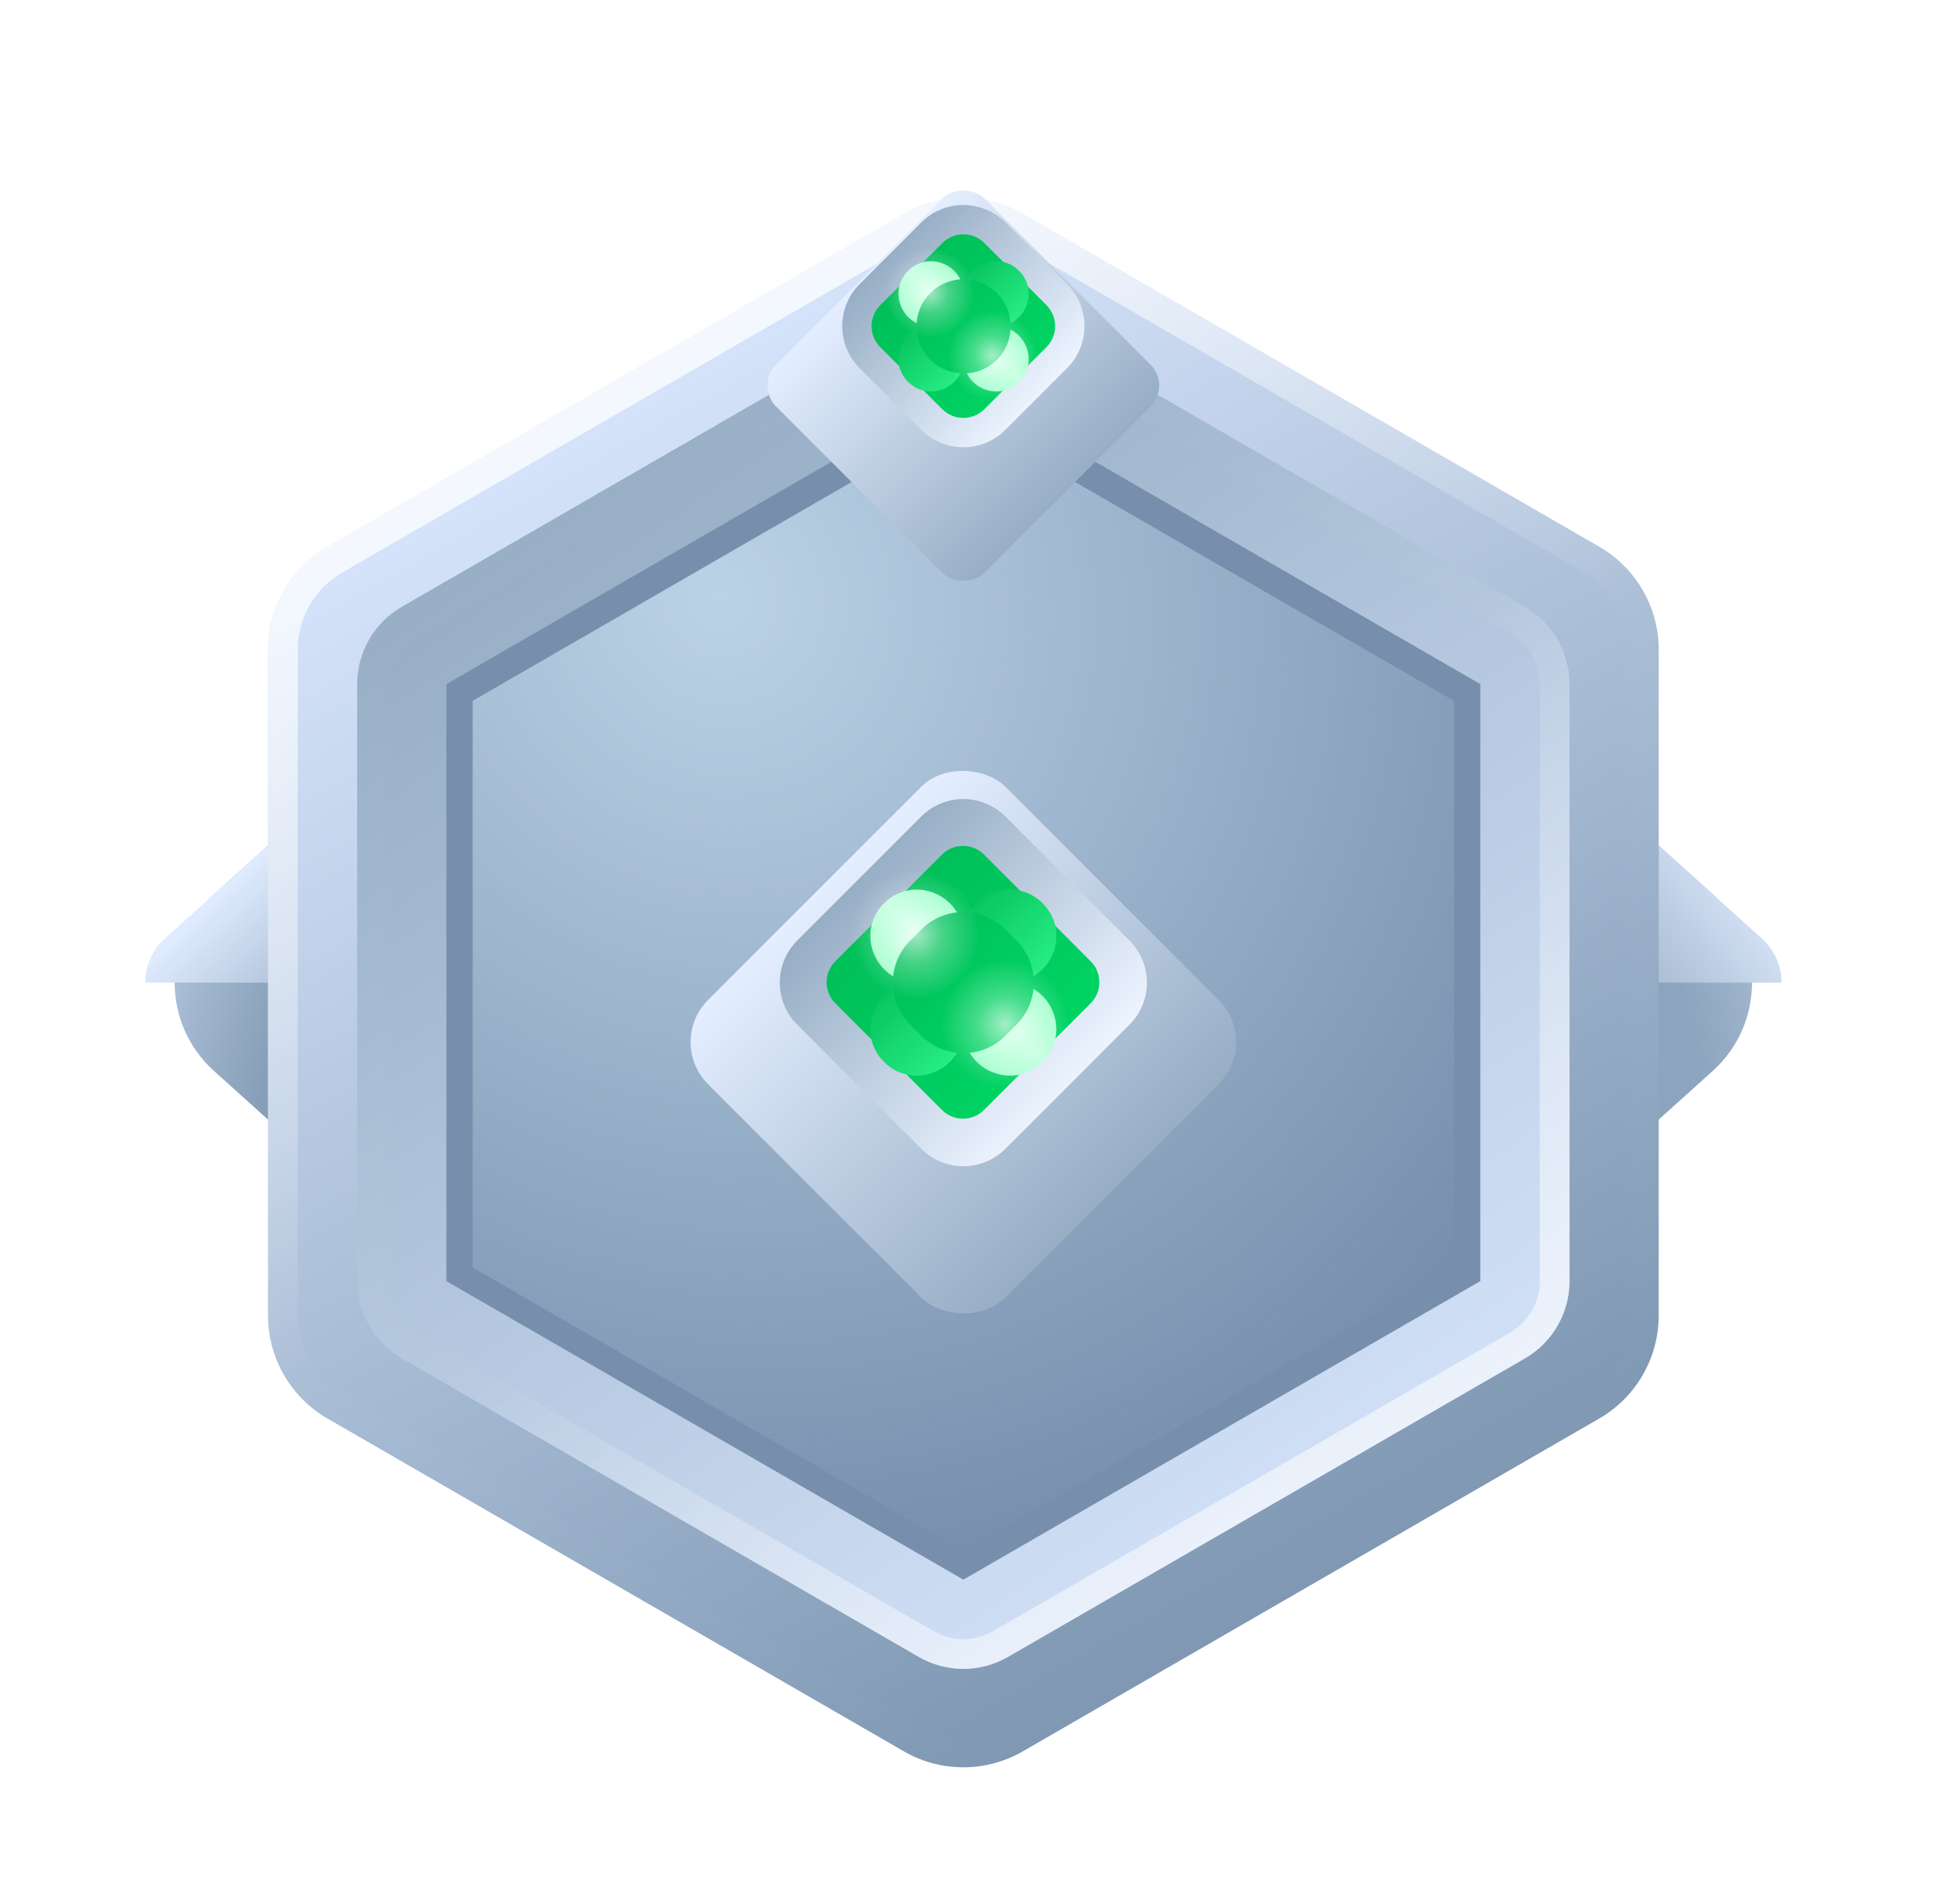
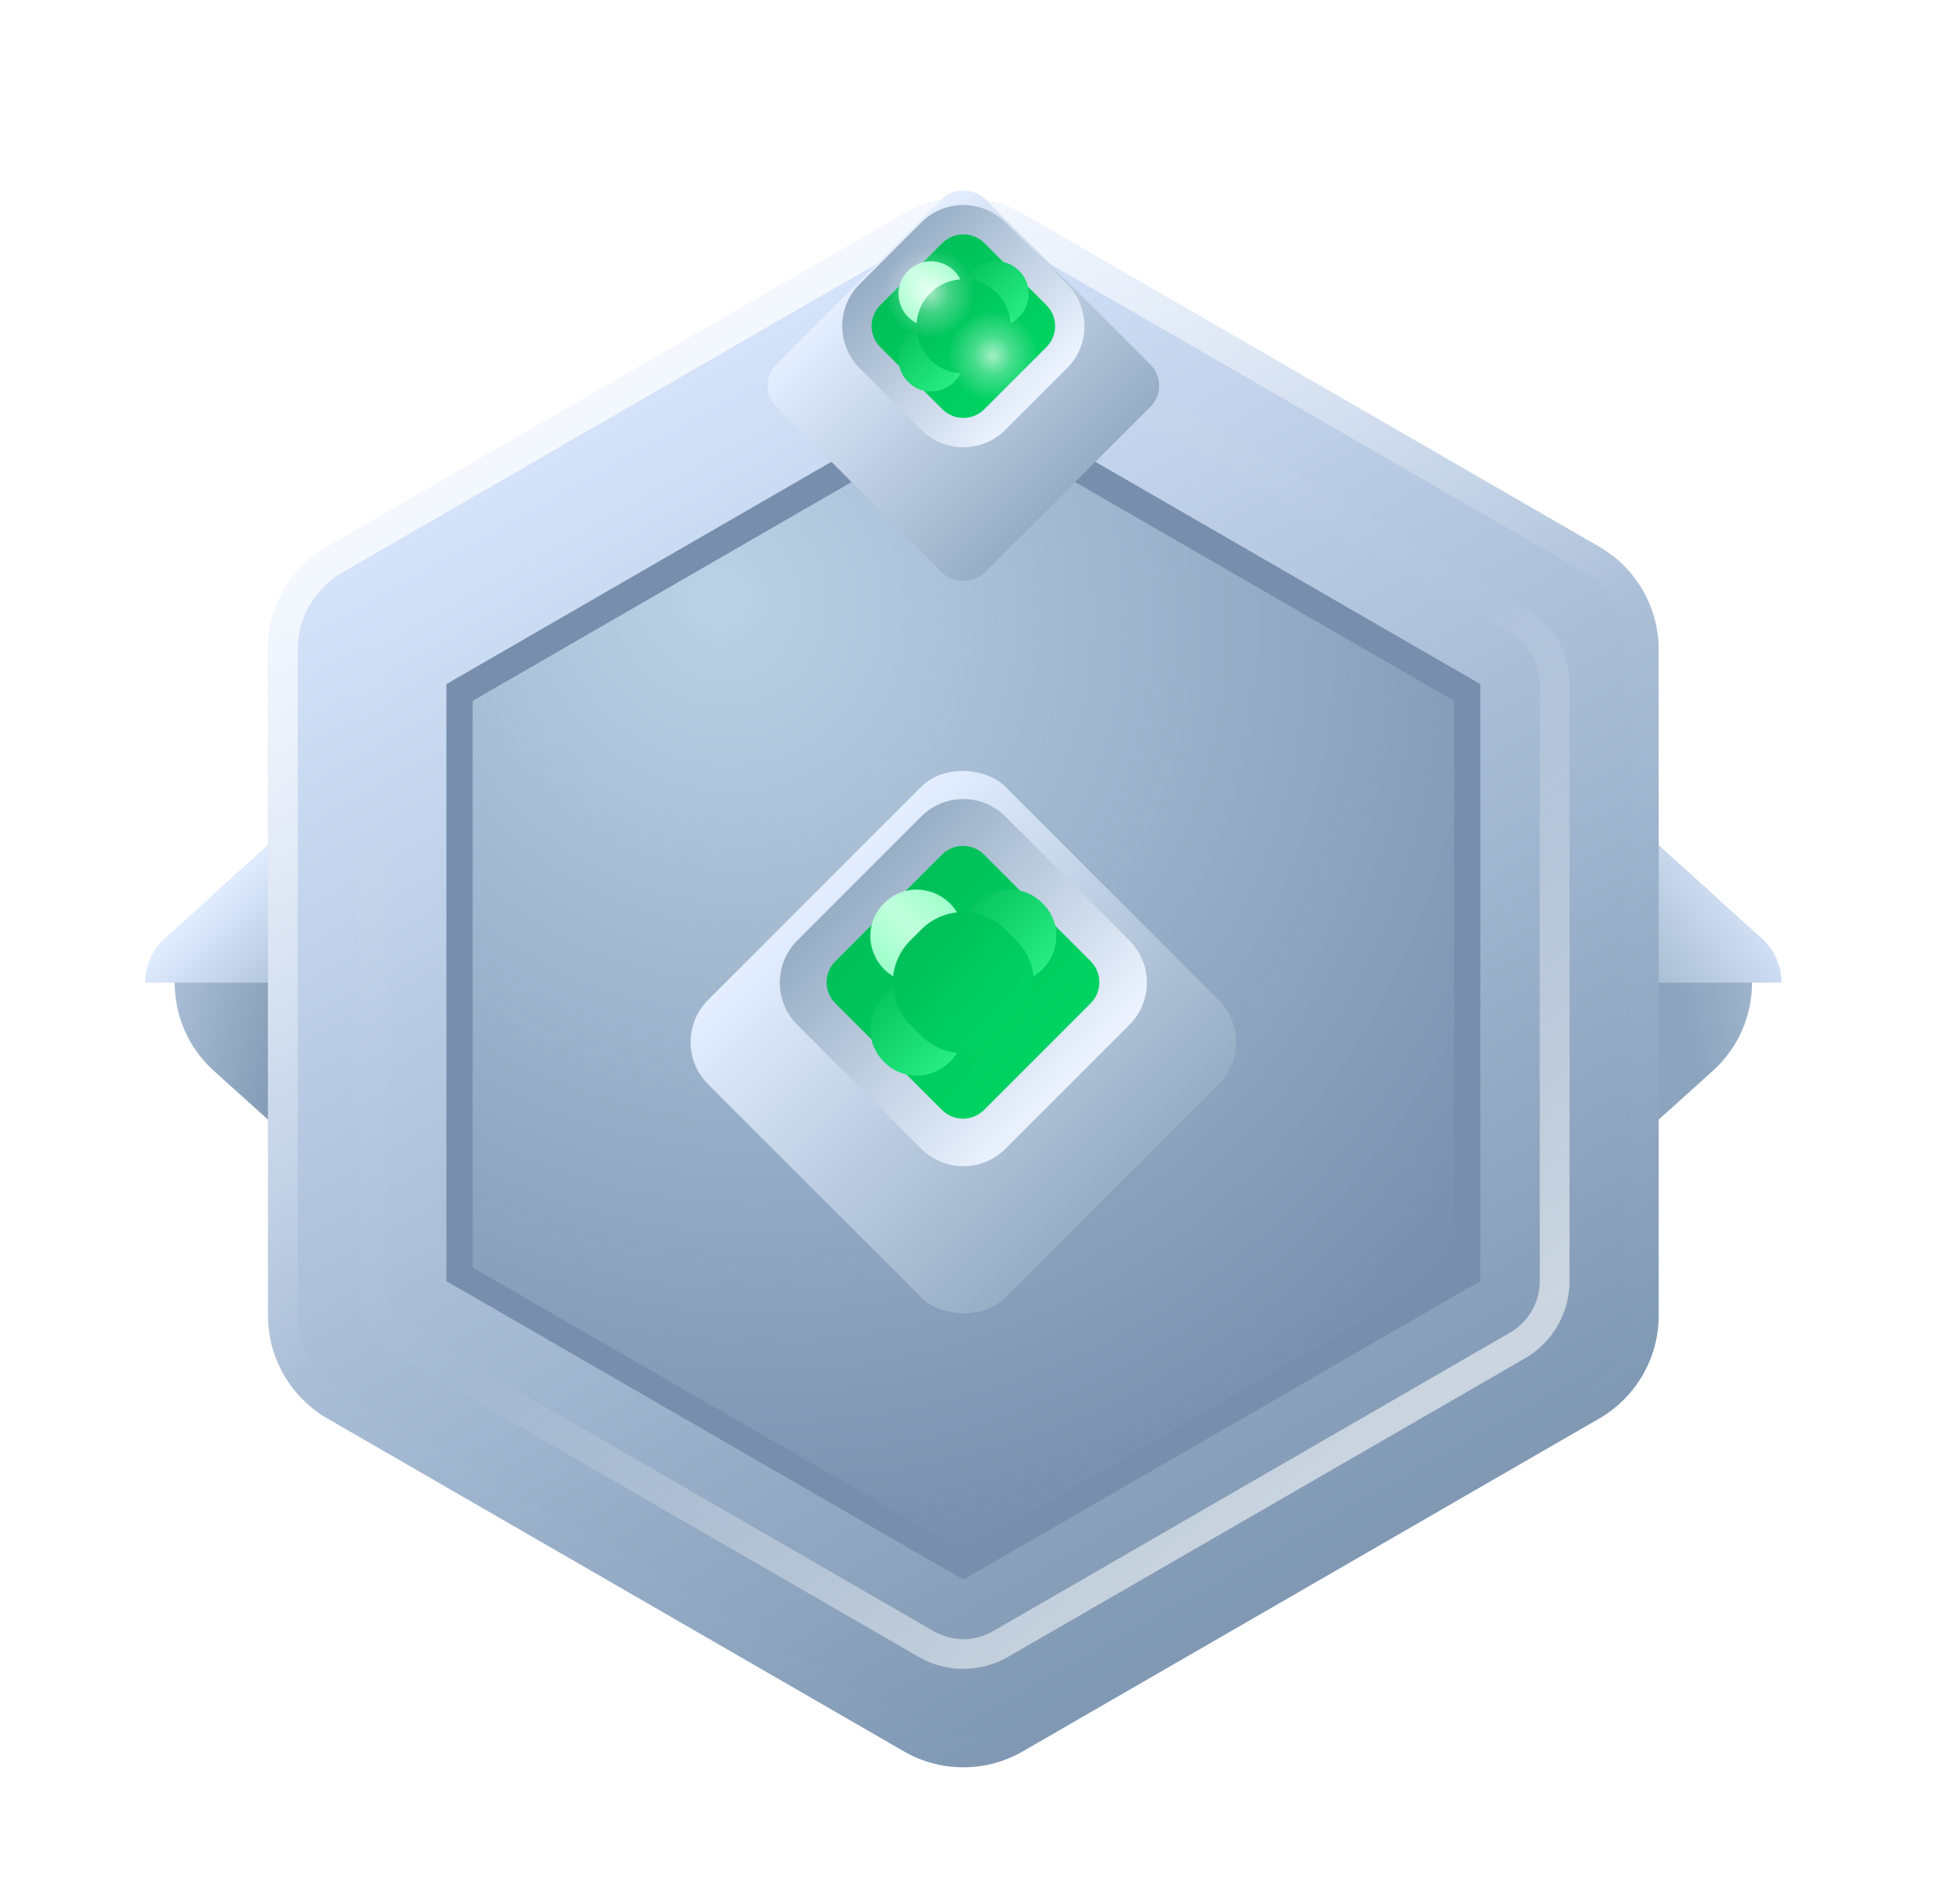
<svg xmlns="http://www.w3.org/2000/svg" width="65" height="64" viewBox="0 0 65 64" fill="none">
  <path fill-rule="evenodd" clip-rule="evenodd" d="M7.198 36.008C5.432 34.419 5.432 31.651 7.198 30.062L13.894 24.035L13.894 42.035L7.198 36.008Z" fill="url(#paint0_linear_23169_14537)" />
  <path fill-rule="evenodd" clip-rule="evenodd" d="M13.894 24.035L13.894 33.035L4.884 33.035C4.884 32.558 5.053 32.08 5.397 31.697C5.444 31.645 5.494 31.596 5.546 31.549L13.894 24.035Z" fill="url(#paint1_linear_23169_14537)" />
  <path fill-rule="evenodd" clip-rule="evenodd" d="M57.59 36.008C59.356 34.419 59.356 31.651 57.59 30.062L50.894 24.035V42.035L57.59 36.008Z" fill="url(#paint2_linear_23169_14537)" />
  <path fill-rule="evenodd" clip-rule="evenodd" d="M50.894 24.035L50.894 33.035L59.904 33.035C59.904 32.558 59.735 32.08 59.391 31.697C59.344 31.645 59.294 31.596 59.242 31.549L50.894 24.035Z" fill="url(#paint3_linear_23169_14537)" />
  <path fill-rule="evenodd" clip-rule="evenodd" d="M30.394 7.19C31.632 6.475 33.156 6.475 34.394 7.19L53.777 18.381C55.014 19.095 55.777 20.416 55.777 21.845V44.226C55.777 45.655 55.014 46.975 53.777 47.69L34.394 58.88C33.156 59.595 31.632 59.595 30.394 58.88L11.011 47.69C9.774 46.975 9.011 45.655 9.011 44.226V21.845C9.011 20.416 9.774 19.095 11.011 18.381L30.394 7.19Z" fill="url(#paint4_linear_23169_14537)" />
  <path d="M30.644 7.623C31.727 6.998 33.061 6.998 34.144 7.623L53.527 18.814C54.61 19.439 55.277 20.594 55.277 21.845V44.226C55.277 45.476 54.61 46.632 53.527 47.257L34.144 58.447C33.061 59.073 31.727 59.073 30.644 58.447L11.261 47.257C10.178 46.632 9.511 45.476 9.511 44.226V21.845C9.511 20.594 10.178 19.439 11.261 18.814L30.644 7.623Z" stroke="url(#paint5_linear_23169_14537)" />
-   <path fill-rule="evenodd" clip-rule="evenodd" d="M33.894 10.365C33.43 10.097 32.912 9.963 32.394 9.963C31.876 9.963 31.358 10.097 30.894 10.365L13.511 20.401C13.047 20.669 12.672 21.051 12.413 21.499C12.154 21.948 12.011 22.463 12.011 22.999L12.011 43.071C12.011 43.607 12.154 44.123 12.413 44.571C12.672 45.02 13.047 45.401 13.511 45.669L30.894 55.705C31.358 55.973 31.876 56.107 32.394 56.107C32.912 56.107 33.43 55.973 33.894 55.705L51.277 45.669C52.205 45.133 52.777 44.143 52.777 43.071V22.999C52.777 22.463 52.634 21.948 52.375 21.499C52.116 21.051 51.741 20.669 51.277 20.401L33.894 10.365Z" fill="url(#paint6_linear_23169_14537)" />
  <path d="M32.394 10.463C32.826 10.463 33.257 10.575 33.644 10.798L51.027 20.834C51.413 21.058 51.726 21.375 51.942 21.749C52.157 22.123 52.277 22.553 52.277 22.999V43.071C52.277 43.964 51.8 44.79 51.027 45.236L33.644 55.272C33.257 55.495 32.826 55.607 32.394 55.607C31.962 55.607 31.531 55.495 31.144 55.272L13.761 45.236C13.374 45.013 13.062 44.695 12.846 44.321C12.63 43.947 12.511 43.518 12.511 43.071V22.999C12.511 22.553 12.63 22.123 12.846 21.749C13.062 21.375 13.374 21.058 13.761 20.834L31.144 10.798C31.531 10.575 31.962 10.463 32.394 10.463Z" stroke="url(#paint7_linear_23169_14537)" />
  <g filter="url(#filter0_i_23169_14537)">
    <path fill-rule="evenodd" clip-rule="evenodd" d="M32.394 12.963L15.011 22.999V43.071L32.394 53.107L49.777 43.071V22.999L32.394 12.963Z" fill="#778FAD" />
  </g>
  <path fill-rule="evenodd" clip-rule="evenodd" d="M32.394 14.036L15.894 23.562L15.894 42.614L32.394 52.141L48.894 42.614V23.562L32.394 14.036Z" fill="url(#paint8_radial_23169_14537)" />
  <g filter="url(#filter1_d_23169_14537)">
    <rect x="25.394" y="10.964" width="9.899" height="9.899" rx="1" transform="rotate(-45 25.394 10.964)" fill="url(#paint9_linear_23169_14537)" />
  </g>
  <path fill-rule="evenodd" clip-rule="evenodd" d="M33.808 7.479C33.027 6.698 31.761 6.698 30.98 7.479L28.908 9.55C28.127 10.331 28.127 11.598 28.908 12.379L30.98 14.45C31.761 15.231 33.027 15.231 33.808 14.45L35.88 12.379C36.661 11.598 36.661 10.331 35.88 9.55L33.808 7.479Z" fill="url(#paint10_linear_23169_14537)" />
  <path fill-rule="evenodd" clip-rule="evenodd" d="M33.101 8.171C32.711 7.781 32.078 7.781 31.687 8.171L29.601 10.257C29.211 10.648 29.211 11.281 29.601 11.671L31.687 13.757C32.078 14.148 32.711 14.148 33.101 13.757L35.187 11.671C35.578 11.281 35.578 10.648 35.187 10.257L33.101 8.171Z" fill="url(#paint11_linear_23169_14537)" />
  <path fill-rule="evenodd" clip-rule="evenodd" d="M32.403 12.066C32.403 11.462 31.913 10.973 31.309 10.973C30.335 10.973 29.847 12.15 30.536 12.839C31.225 13.528 32.403 13.04 32.403 12.066Z" fill="url(#paint12_linear_23169_14537)" />
-   <path fill-rule="evenodd" clip-rule="evenodd" d="M33.496 10.973C32.892 10.973 32.403 11.462 32.403 12.066C32.403 13.04 33.581 13.528 34.27 12.839C34.958 12.15 34.47 10.973 33.496 10.973Z" fill="url(#paint13_linear_23169_14537)" />
  <path fill-rule="evenodd" clip-rule="evenodd" d="M34.27 9.106C33.581 8.418 32.403 8.905 32.403 9.88C32.403 10.483 32.892 10.973 33.496 10.973C34.47 10.973 34.958 9.795 34.27 9.106Z" fill="url(#paint14_linear_23169_14537)" />
  <path fill-rule="evenodd" clip-rule="evenodd" d="M32.403 9.879C32.403 8.905 31.225 8.417 30.536 9.106C29.847 9.795 30.335 10.973 31.309 10.973C31.913 10.973 32.403 10.483 32.403 9.879Z" fill="url(#paint15_linear_23169_14537)" />
  <path fill-rule="evenodd" clip-rule="evenodd" d="M33.523 9.853C32.904 9.234 31.901 9.234 31.283 9.853C30.664 10.471 30.664 11.474 31.283 12.093C31.901 12.711 32.904 12.711 33.523 12.093C34.141 11.474 34.141 10.471 33.523 9.853Z" fill="url(#paint16_linear_23169_14537)" />
  <circle cx="31.271" cy="9.841" r="1.485" fill="url(#paint17_radial_23169_14537)" />
  <circle cx="33.384" cy="11.954" r="1.485" fill="url(#paint18_radial_23169_14537)" />
  <g filter="url(#filter2_d_23169_14537)">
    <rect x="22.394" y="33.036" width="14.142" height="14.142" rx="2" transform="rotate(-45 22.394 33.036)" fill="url(#paint19_linear_23169_14537)" />
  </g>
  <path fill-rule="evenodd" clip-rule="evenodd" d="M33.808 27.45C33.027 26.669 31.761 26.669 30.98 27.45L26.808 31.621C26.027 32.403 26.027 33.669 26.808 34.45L30.98 38.621C31.761 39.403 33.027 39.403 33.808 38.621L37.98 34.45C38.761 33.669 38.761 32.403 37.98 31.621L33.808 27.45Z" fill="url(#paint20_linear_23169_14537)" />
  <path fill-rule="evenodd" clip-rule="evenodd" d="M33.089 28.731C32.698 28.34 32.065 28.34 31.675 28.731L28.089 32.317C27.698 32.707 27.698 33.34 28.089 33.731L31.675 37.317C32.065 37.707 32.698 37.707 33.089 37.317L36.675 33.731C37.065 33.34 37.065 32.707 36.675 32.317L33.089 28.731Z" fill="url(#paint21_linear_23169_14537)" />
  <path fill-rule="evenodd" clip-rule="evenodd" d="M32.394 34.598C32.394 33.735 31.695 33.036 30.832 33.036C29.44 33.036 28.743 34.718 29.727 35.702C30.711 36.686 32.394 35.989 32.394 34.598Z" fill="url(#paint22_linear_23169_14537)" />
-   <path fill-rule="evenodd" clip-rule="evenodd" d="M33.956 33.035C33.093 33.035 32.394 33.735 32.394 34.598C32.394 35.989 34.077 36.686 35.061 35.702C36.045 34.718 35.348 33.035 33.956 33.035Z" fill="url(#paint23_linear_23169_14537)" />
  <path fill-rule="evenodd" clip-rule="evenodd" d="M35.061 30.369C34.077 29.385 32.394 30.082 32.394 31.474C32.394 32.336 33.093 33.036 33.956 33.036C35.348 33.036 36.045 31.353 35.061 30.369Z" fill="url(#paint24_linear_23169_14537)" />
-   <path fill-rule="evenodd" clip-rule="evenodd" d="M32.394 31.474C32.394 30.082 30.711 29.385 29.727 30.369C28.743 31.353 29.44 33.036 30.832 33.036C31.695 33.036 32.394 32.336 32.394 31.474Z" fill="url(#paint25_linear_23169_14537)" />
+   <path fill-rule="evenodd" clip-rule="evenodd" d="M32.394 31.474C32.394 30.082 30.711 29.385 29.727 30.369C28.743 31.353 29.44 33.036 30.832 33.036C31.695 33.036 32.394 32.336 32.394 31.474" fill="url(#paint25_linear_23169_14537)" />
  <path fill-rule="evenodd" clip-rule="evenodd" d="M33.808 31.25C33.027 30.469 31.76 30.469 30.979 31.25L30.608 31.621C29.827 32.403 29.827 33.669 30.608 34.45L30.979 34.821C31.76 35.602 33.027 35.602 33.808 34.821L34.179 34.45C34.96 33.669 34.96 32.403 34.179 31.621L33.808 31.25Z" fill="url(#paint26_linear_23169_14537)" />
-   <circle cx="30.778" cy="31.42" r="2.121" fill="url(#paint27_radial_23169_14537)" />
-   <circle cx="33.795" cy="34.437" r="2.121" fill="url(#paint28_radial_23169_14537)" />
  <defs>
    <filter id="filter0_i_23169_14537" x="15.011" y="12.963" width="34.765" height="40.144" filterUnits="userSpaceOnUse" color-interpolation-filters="sRGB">
      <feFlood flood-opacity="0" result="BackgroundImageFix" />
      <feBlend mode="normal" in="SourceGraphic" in2="BackgroundImageFix" result="shape" />
      <feColorMatrix in="SourceAlpha" type="matrix" values="0 0 0 0 0 0 0 0 0 0 0 0 0 0 0 0 0 0 127 0" result="hardAlpha" />
      <feOffset />
      <feGaussianBlur stdDeviation="5" />
      <feComposite in2="hardAlpha" operator="arithmetic" k2="-1" k3="1" />
      <feColorMatrix type="matrix" values="0 0 0 0 0.042 0 0 0 0 0.164 0 0 0 0 0.192 0 0 0 0.207 0" />
      <feBlend mode="normal" in2="shape" result="effect1_innerShadow_23169_14537" />
    </filter>
    <filter id="filter1_d_23169_14537" x="21.808" y="2.378" width="21.171" height="21.172" filterUnits="userSpaceOnUse" color-interpolation-filters="sRGB">
      <feFlood flood-opacity="0" result="BackgroundImageFix" />
      <feColorMatrix in="SourceAlpha" type="matrix" values="0 0 0 0 0 0 0 0 0 0 0 0 0 0 0 0 0 0 127 0" result="hardAlpha" />
      <feOffset dy="2" />
      <feGaussianBlur stdDeviation="2" />
      <feColorMatrix type="matrix" values="0 0 0 0 0.123 0 0 0 0 0.215 0 0 0 0 0.262 0 0 0 0.403 0" />
      <feBlend mode="normal" in2="BackgroundImageFix" result="effect1_dropShadow_23169_14537" />
      <feBlend mode="normal" in="SourceGraphic" in2="effect1_dropShadow_23169_14537" result="shape" />
    </filter>
    <filter id="filter2_d_23169_14537" x="19.222" y="21.864" width="26.343" height="26.343" filterUnits="userSpaceOnUse" color-interpolation-filters="sRGB">
      <feFlood flood-opacity="0" result="BackgroundImageFix" />
      <feColorMatrix in="SourceAlpha" type="matrix" values="0 0 0 0 0 0 0 0 0 0 0 0 0 0 0 0 0 0 127 0" result="hardAlpha" />
      <feOffset dy="2" />
      <feGaussianBlur stdDeviation="2" />
      <feColorMatrix type="matrix" values="0 0 0 0 0.123 0 0 0 0 0.215 0 0 0 0 0.262 0 0 0 0.403 0" />
      <feBlend mode="normal" in2="BackgroundImageFix" result="effect1_dropShadow_23169_14537" />
      <feBlend mode="normal" in="SourceGraphic" in2="effect1_dropShadow_23169_14537" result="shape" />
    </filter>
    <linearGradient id="paint0_linear_23169_14537" x1="-0.507" y1="36.974" x2="8.202" y2="39.295" gradientUnits="userSpaceOnUse">
      <stop stop-color="#DAE8FF" />
      <stop offset="1" stop-color="#869EB7" />
    </linearGradient>
    <linearGradient id="paint1_linear_23169_14537" x1="12.907" y1="32.642" x2="8.934" y2="28.533" gradientUnits="userSpaceOnUse">
      <stop stop-color="#97AEC5" />
      <stop offset="1" stop-color="#DFEBFF" />
    </linearGradient>
    <linearGradient id="paint2_linear_23169_14537" x1="67.502" y1="37.521" x2="57.863" y2="39.61" gradientUnits="userSpaceOnUse">
      <stop stop-color="#DAE8FF" />
      <stop offset="1" stop-color="#8CA4BD" />
    </linearGradient>
    <linearGradient id="paint3_linear_23169_14537" x1="51.879" y1="30.949" x2="57.305" y2="26.749" gradientUnits="userSpaceOnUse">
      <stop stop-color="#97AEC5" />
      <stop offset="1" stop-color="#DFEBFF" />
    </linearGradient>
    <linearGradient id="paint4_linear_23169_14537" x1="-1.78" y1="23.068" x2="24.376" y2="69.436" gradientUnits="userSpaceOnUse">
      <stop stop-color="#DAE8FF" />
      <stop offset="1" stop-color="#7690AB" />
    </linearGradient>
    <linearGradient id="paint5_linear_23169_14537" x1="42.667" y1="27.376" x2="30.834" y2="7.182" gradientUnits="userSpaceOnUse">
      <stop stop-color="white" stop-opacity="0.01" />
      <stop offset="1" stop-color="white" stop-opacity="0.735" />
    </linearGradient>
    <linearGradient id="paint6_linear_23169_14537" x1="4.378" y1="27.14" x2="31.209" y2="67.05" gradientUnits="userSpaceOnUse">
      <stop stop-color="#97AEC5" />
      <stop offset="1" stop-color="#DAE8FF" />
    </linearGradient>
    <linearGradient id="paint7_linear_23169_14537" x1="24.847" y1="39.212" x2="37.219" y2="55.165" gradientUnits="userSpaceOnUse">
      <stop stop-color="white" stop-opacity="0.01" />
      <stop offset="1" stop-color="white" stop-opacity="0.569" />
    </linearGradient>
    <radialGradient id="paint8_radial_23169_14537" cx="0" cy="0" r="1" gradientUnits="userSpaceOnUse" gradientTransform="translate(24.302 20.031) rotate(61.074) scale(32.973 30.782)">
      <stop stop-color="#D9F0FF" stop-opacity="0.698" />
      <stop offset="1" stop-color="#D9EFFF" stop-opacity="0.01" />
    </radialGradient>
    <linearGradient id="paint9_linear_23169_14537" x1="25.394" y1="10.964" x2="25.394" y2="20.864" gradientUnits="userSpaceOnUse">
      <stop stop-color="#E4EEFF" />
      <stop offset="1" stop-color="#97AEC5" />
    </linearGradient>
    <linearGradient id="paint10_linear_23169_14537" x1="37.188" y1="10.858" x2="32.076" y2="6.17" gradientUnits="userSpaceOnUse">
      <stop stop-color="#ECF3FF" />
      <stop offset="1" stop-color="#97AEC5" />
    </linearGradient>
    <linearGradient id="paint11_linear_23169_14537" x1="37.79" y1="10.548" x2="33.104" y2="6.457" gradientUnits="userSpaceOnUse">
      <stop stop-color="#00D865" />
      <stop offset="1" stop-color="#00C059" />
    </linearGradient>
    <linearGradient id="paint12_linear_23169_14537" x1="34.283" y1="12.22" x2="31.476" y2="9.414" gradientUnits="userSpaceOnUse">
      <stop stop-color="#36FF94" />
      <stop offset="1" stop-color="#00BB57" />
    </linearGradient>
    <linearGradient id="paint13_linear_23169_14537" x1="32.048" y1="13.794" x2="35.115" y2="10.726" gradientUnits="userSpaceOnUse">
      <stop stop-color="#7CFFB9" />
      <stop offset="0.531" stop-color="#C1FFDE" />
      <stop offset="1" stop-color="#7DFFB9" />
    </linearGradient>
    <linearGradient id="paint14_linear_23169_14537" x1="36.196" y1="10.382" x2="33.352" y2="7.538" gradientUnits="userSpaceOnUse">
      <stop offset="0.013" stop-color="#36FF94" />
      <stop offset="1" stop-color="#00BB57" />
    </linearGradient>
    <linearGradient id="paint15_linear_23169_14537" x1="30.181" y1="11.927" x2="33.249" y2="8.86" gradientUnits="userSpaceOnUse">
      <stop stop-color="#7CFFB9" />
      <stop offset="0.531" stop-color="#C1FFDE" />
      <stop offset="1" stop-color="#7DFFB9" />
    </linearGradient>
    <linearGradient id="paint16_linear_23169_14537" x1="35.856" y1="10.706" x2="32.857" y2="8.088" gradientUnits="userSpaceOnUse">
      <stop stop-color="#00D865" />
      <stop offset="1" stop-color="#00C059" />
    </linearGradient>
    <radialGradient id="paint17_radial_23169_14537" cx="0" cy="0" r="1" gradientUnits="userSpaceOnUse" gradientTransform="translate(31.271 9.841) rotate(90) scale(1.485)">
      <stop stop-color="white" stop-opacity="0.639" />
      <stop offset="0.441" stop-color="white" stop-opacity="0.271" />
      <stop offset="1" stop-color="white" stop-opacity="0.01" />
    </radialGradient>
    <radialGradient id="paint18_radial_23169_14537" cx="0" cy="0" r="1" gradientUnits="userSpaceOnUse" gradientTransform="translate(33.384 11.954) rotate(90) scale(1.485)">
      <stop stop-color="white" stop-opacity="0.639" />
      <stop offset="0.441" stop-color="white" stop-opacity="0.271" />
      <stop offset="1" stop-color="white" stop-opacity="0.01" />
    </radialGradient>
    <linearGradient id="paint19_linear_23169_14537" x1="22.394" y1="33.036" x2="22.394" y2="47.178" gradientUnits="userSpaceOnUse">
      <stop stop-color="#E4EEFF" />
      <stop offset="1" stop-color="#97AEC5" />
    </linearGradient>
    <linearGradient id="paint20_linear_23169_14537" x1="39.242" y1="32.884" x2="31.939" y2="26.187" gradientUnits="userSpaceOnUse">
      <stop stop-color="#ECF3FF" />
      <stop offset="1" stop-color="#97AEC5" />
    </linearGradient>
    <linearGradient id="paint21_linear_23169_14537" x1="40.09" y1="32.429" x2="33.395" y2="26.585" gradientUnits="userSpaceOnUse">
      <stop stop-color="#00D865" />
      <stop offset="1" stop-color="#00C059" />
    </linearGradient>
    <linearGradient id="paint22_linear_23169_14537" x1="35.08" y1="34.818" x2="31.07" y2="30.809" gradientUnits="userSpaceOnUse">
      <stop stop-color="#36FF94" />
      <stop offset="1" stop-color="#00BB57" />
    </linearGradient>
    <linearGradient id="paint23_linear_23169_14537" x1="31.887" y1="37.066" x2="36.269" y2="32.684" gradientUnits="userSpaceOnUse">
      <stop stop-color="#7CFFB9" />
      <stop offset="0.531" stop-color="#C1FFDE" />
      <stop offset="1" stop-color="#7DFFB9" />
    </linearGradient>
    <linearGradient id="paint24_linear_23169_14537" x1="37.812" y1="32.191" x2="33.75" y2="28.129" gradientUnits="userSpaceOnUse">
      <stop offset="0.013" stop-color="#36FF94" />
      <stop offset="1" stop-color="#00BB57" />
    </linearGradient>
    <linearGradient id="paint25_linear_23169_14537" x1="29.221" y1="34.399" x2="33.602" y2="30.017" gradientUnits="userSpaceOnUse">
      <stop stop-color="#7CFFB9" />
      <stop offset="0.531" stop-color="#C1FFDE" />
      <stop offset="1" stop-color="#7DFFB9" />
    </linearGradient>
    <linearGradient id="paint26_linear_23169_14537" x1="37.327" y1="32.655" x2="33.042" y2="28.915" gradientUnits="userSpaceOnUse">
      <stop stop-color="#00D865" />
      <stop offset="1" stop-color="#00C059" />
    </linearGradient>
    <radialGradient id="paint27_radial_23169_14537" cx="0" cy="0" r="1" gradientUnits="userSpaceOnUse" gradientTransform="translate(30.778 31.42) rotate(90) scale(2.121)">
      <stop stop-color="white" stop-opacity="0.639" />
      <stop offset="0.441" stop-color="white" stop-opacity="0.271" />
      <stop offset="1" stop-color="white" stop-opacity="0.01" />
    </radialGradient>
    <radialGradient id="paint28_radial_23169_14537" cx="0" cy="0" r="1" gradientUnits="userSpaceOnUse" gradientTransform="translate(33.795 34.437) rotate(90) scale(2.121)">
      <stop stop-color="white" stop-opacity="0.639" />
      <stop offset="0.441" stop-color="white" stop-opacity="0.271" />
      <stop offset="1" stop-color="white" stop-opacity="0.01" />
    </radialGradient>
  </defs>
</svg>